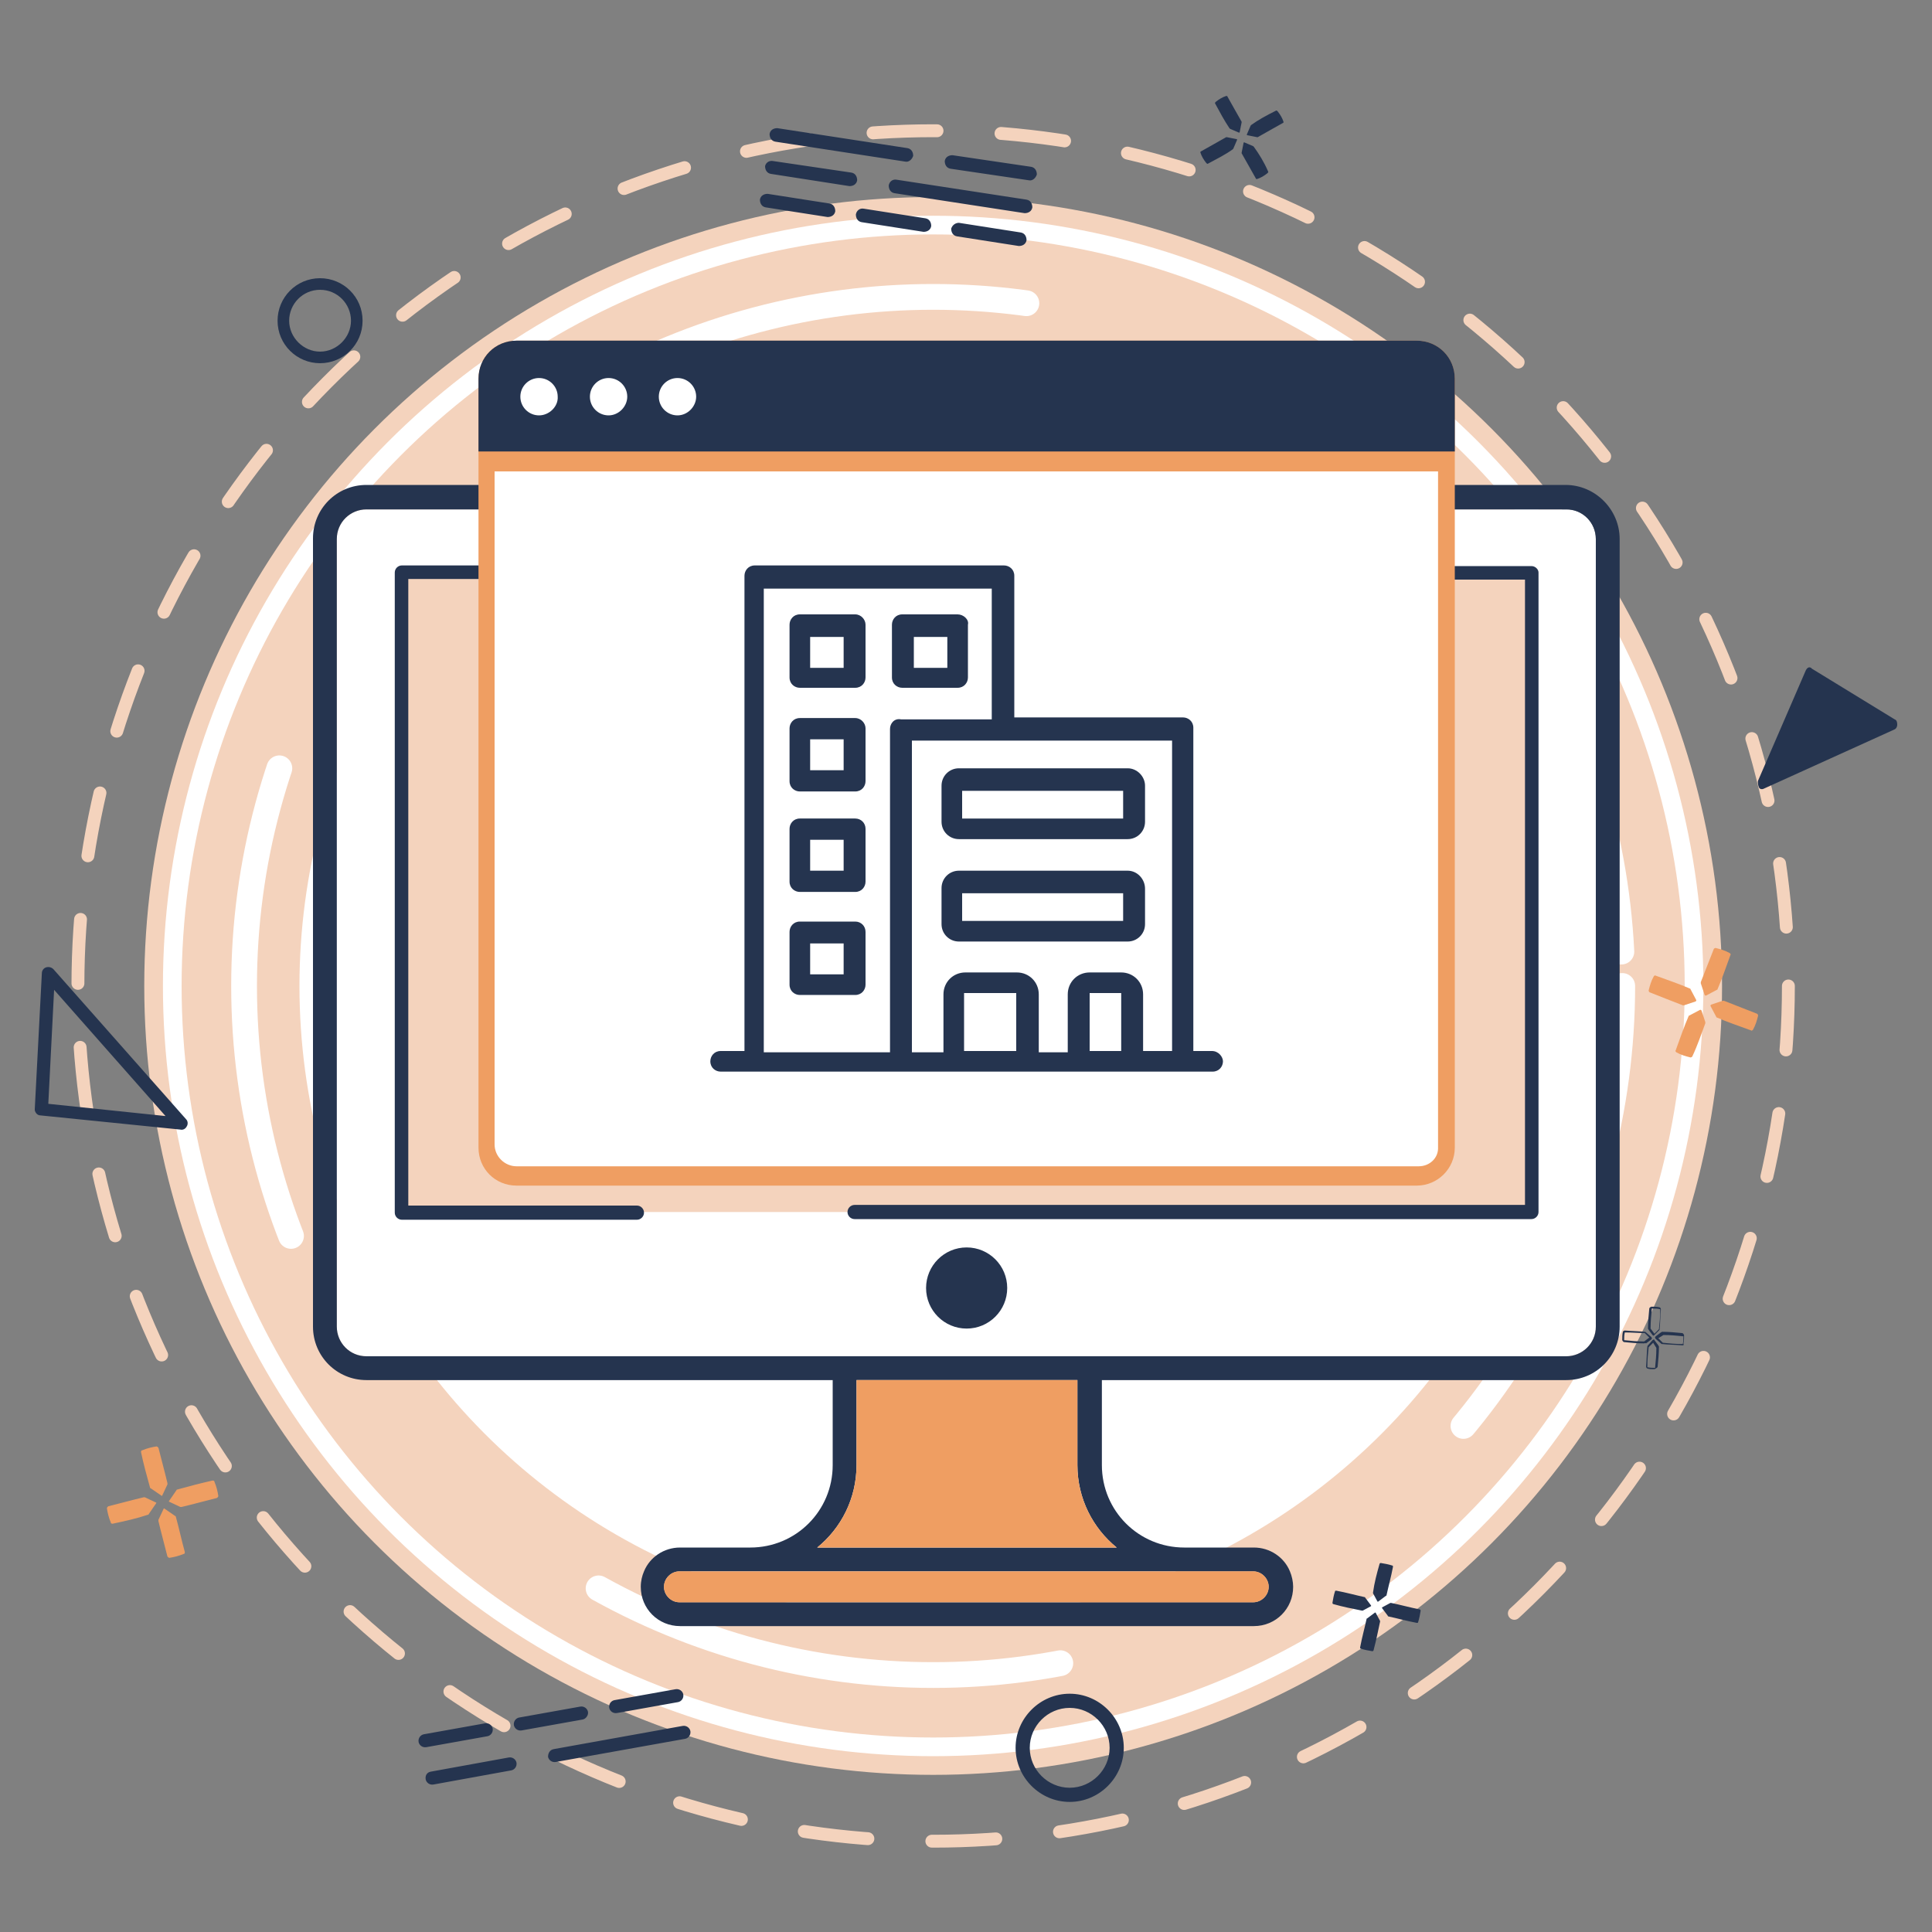
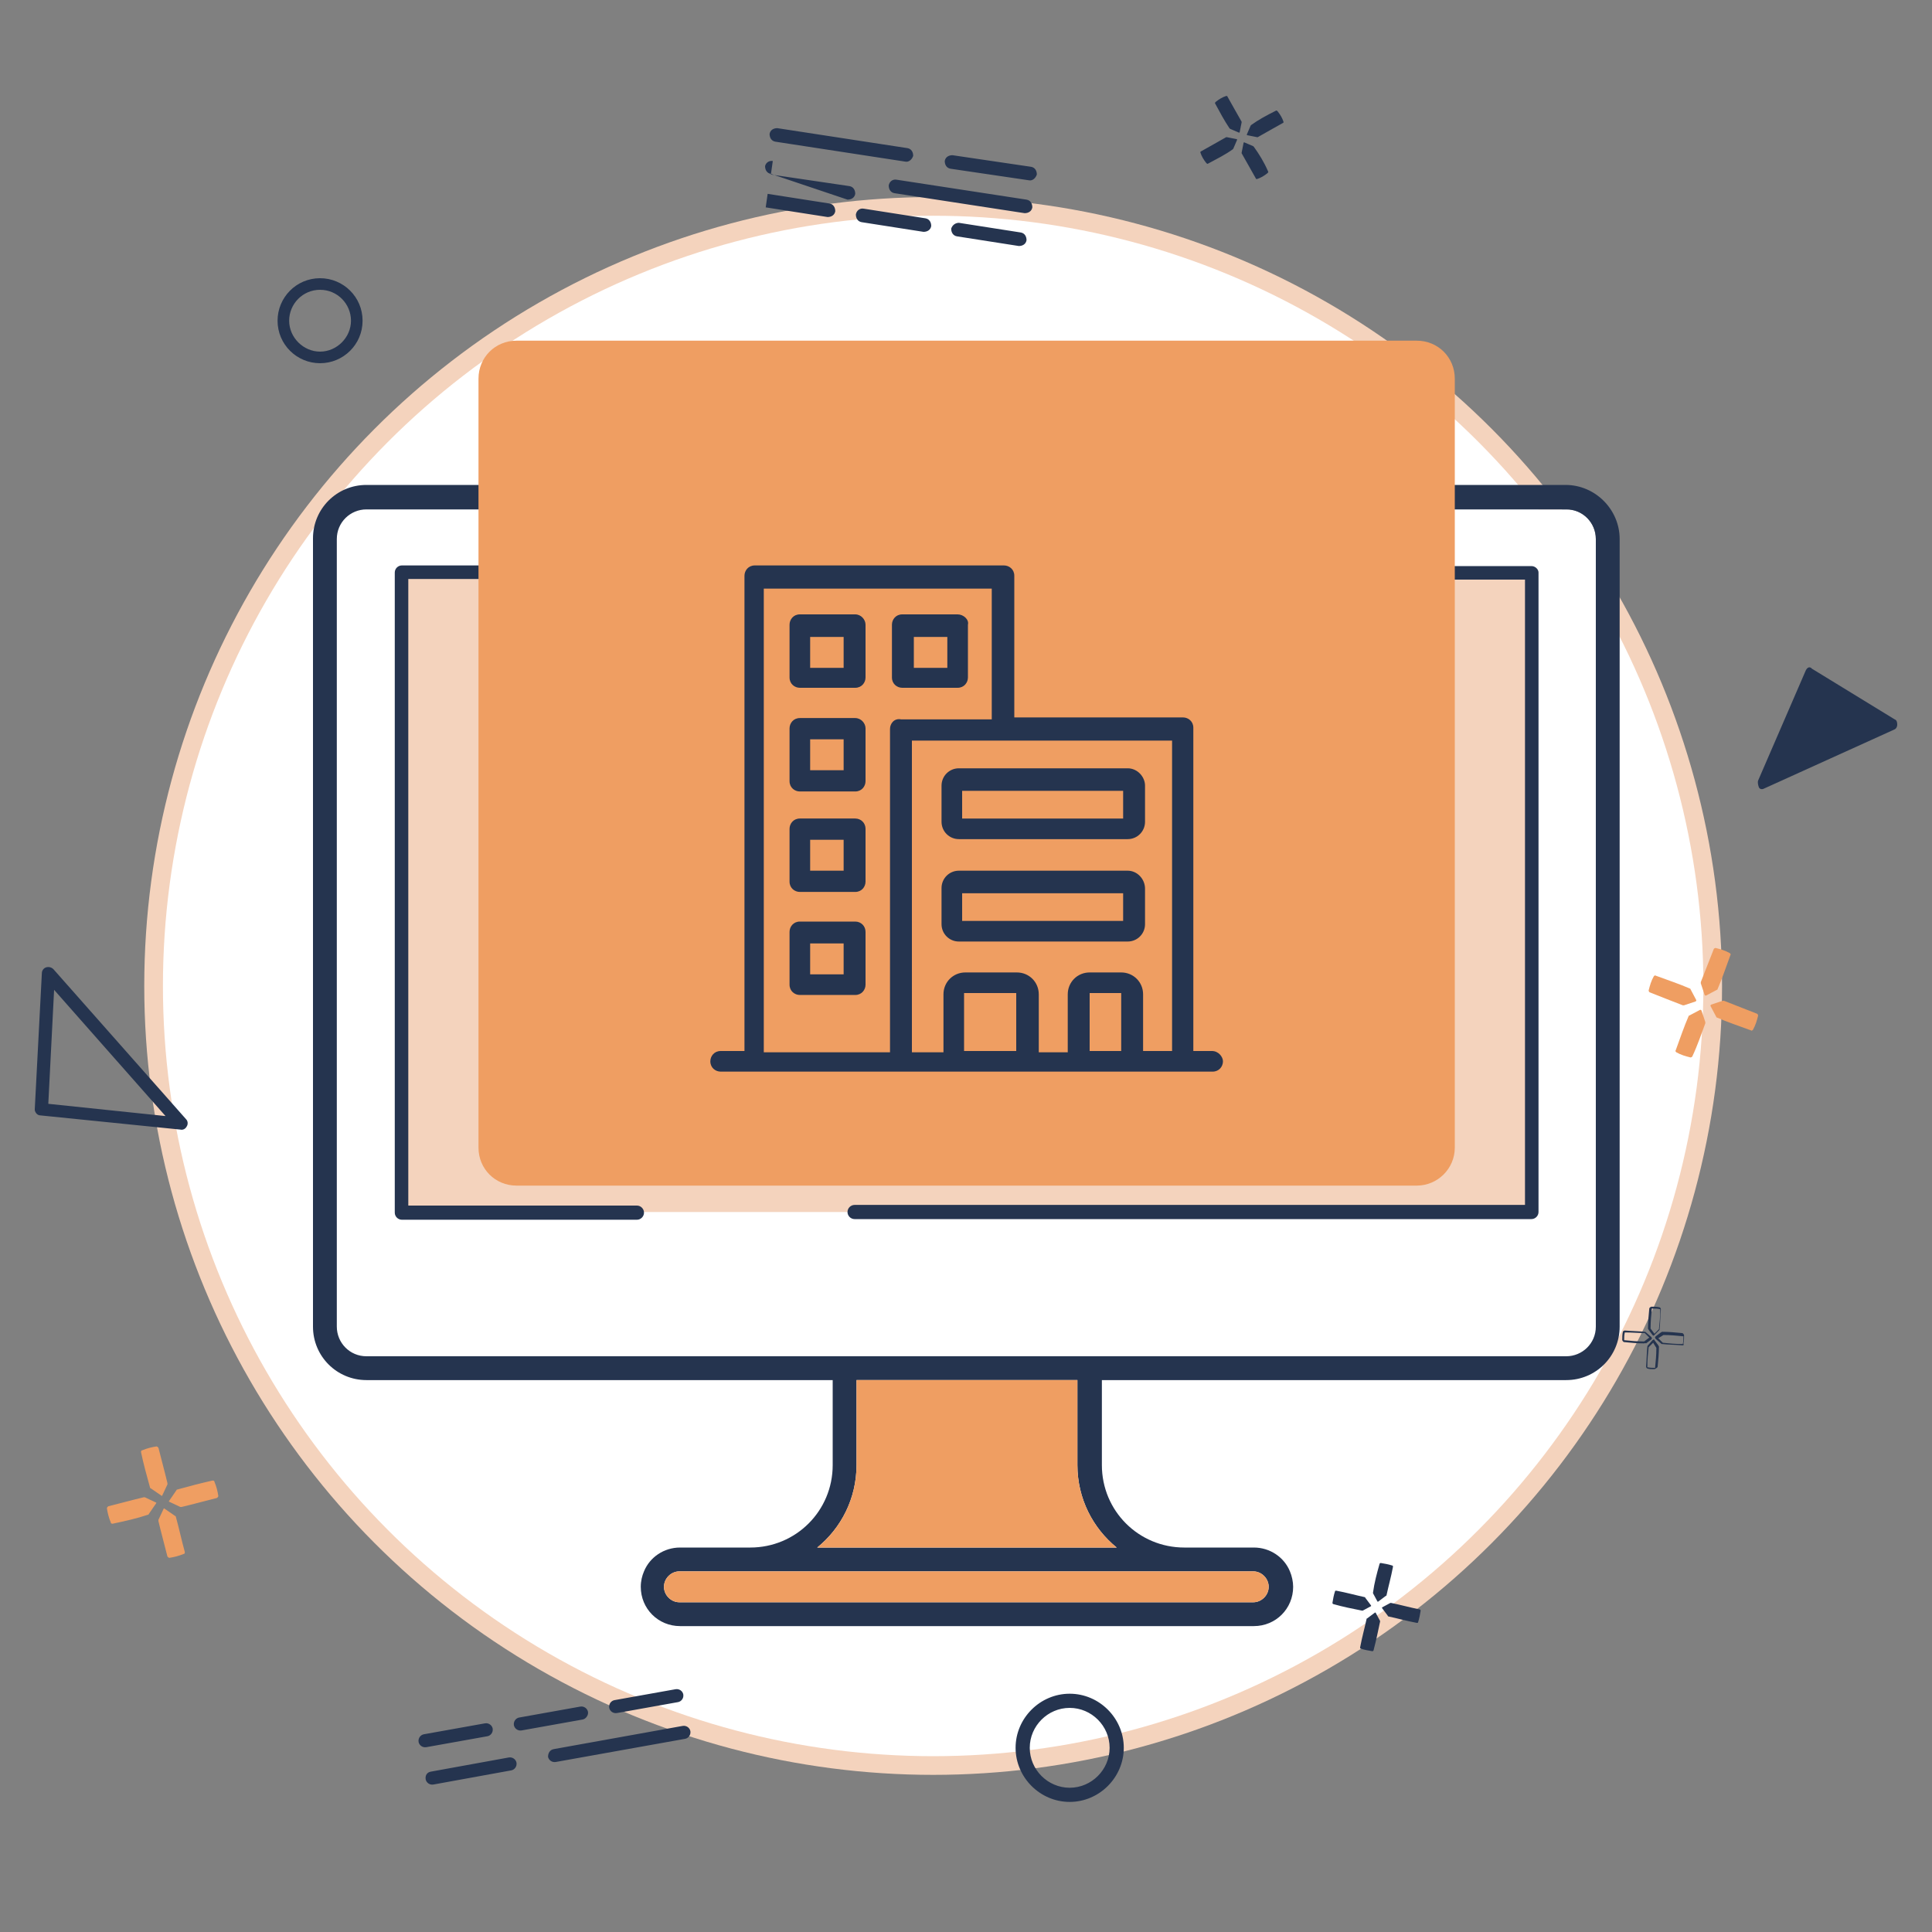
<svg xmlns="http://www.w3.org/2000/svg" version="1.1" id="Layer_1" x="0" y="0" viewBox="0 0 300 300" xml:space="preserve">
  <rect x="0" y="0" width="300" height="300" fill="#808080" stroke="none" />
  <style>.st0{fill:#f4d3bd}.st1{fill:#fff}.st4{fill:#ef9e62}.st5{fill:#25344f}</style>
  <circle class="st0" cx="144.9" cy="153.1" r="122.5" />
  <circle class="st1" cx="144.9" cy="153.1" r="119.6" />
-   <circle class="st0" cx="144.9" cy="153.1" r="116.7" />
  <circle class="st1" cx="144.9" cy="153.1" r="98.4" />
  <circle cx="144.9" cy="153.1" r="107" style="fill:none;stroke:#fff;stroke-width:4;stroke-linecap:round;stroke-miterlimit:10;stroke-dasharray:74.107,74.107" />
-   <circle cx="144.9" cy="153.1" r="132.8" style="fill:none;stroke:#f4d3bd;stroke-width:2;stroke-linecap:round;stroke-miterlimit:10;stroke-dasharray:9.943,9.943" />
  <path class="st4" d="M28.7 241c0 .1 0 .3-.2.3-.7.3-1.5.5-2.2.6-.1 0-.2-.1-.3-.2-.5-2-1-3.8-1.4-5.5v-.2l.8-1.7c0-.1.1-.1.2 0l1.6 1.1c.1 0 .1.1.1.1.5 1.8.9 3.7 1.4 5.5m-6.8-15.5c0-.1 0-.3.2-.3.7-.3 1.5-.5 2.2-.6.1 0 .2.1.3.2.5 2 1 3.8 1.4 5.5v.2l-.8 1.7c0 .1-.1.1-.2 0l-1.6-1.1c-.1 0-.1-.1-.1-.1-.5-1.8-1-3.6-1.4-5.5m-4.4 11.1c-.1 0-.3 0-.3-.2-.3-.7-.5-1.5-.6-2.2 0-.1.1-.2.2-.3 2-.5 3.8-1 5.5-1.4h.2l1.7.8c.1 0 .1.1 0 .2l-1.1 1.6c0 .1-.1.1-.1.1-1.8.6-3.6 1-5.5 1.4m15.5-6.7c.1 0 .3 0 .3.2.3.7.5 1.5.6 2.2 0 .1-.1.2-.2.3-2 .5-3.8 1-5.5 1.4H28l-1.7-.8c-.1 0-.1-.1 0-.2l1.1-1.6c0-.1.1-.1.1-.1 1.8-.5 3.7-1 5.5-1.4M262.8 164c0 .1-.2.2-.3.2-.8-.2-1.5-.4-2.2-.8-.1-.1-.2-.2-.1-.3.7-1.9 1.3-3.7 2-5.3 0-.1.1-.1.1-.1l1.7-.9c.1 0 .1 0 .2.1l.6 1.8v.2c-.6 1.6-1.2 3.4-2 5.1m3.3-16.6c0-.1.2-.2.3-.2.8.2 1.5.4 2.2.8.1.1.2.2.1.3-.7 1.9-1.3 3.7-2 5.3 0 .1-.1.1-.1.1l-1.7.9c-.1 0-.1 0-.2-.1l-.6-1.8v-.2c.6-1.5 1.3-3.3 2-5.1m-9.9 6.7c-.1 0-.2-.2-.2-.3.2-.8.4-1.5.8-2.2.1-.1.2-.2.3-.1 1.9.7 3.7 1.3 5.3 2 .1 0 .1.1.1.1l.9 1.7c0 .1 0 .1-.1.2l-1.8.6h-.2c-1.6-.6-3.3-1.3-5.1-2m16.6 3.3c.1 0 .2.2.2.3-.2.8-.4 1.5-.8 2.2-.1.1-.2.2-.3.1-1.9-.7-3.7-1.3-5.3-2-.1 0-.1-.1-.1-.1l-.9-1.7c0-.1 0-.1.1-.2l1.8-.6h.2c1.5.6 3.3 1.3 5.1 2" />
-   <path class="st5" d="M213.3 256.2c0 .1-.1.2-.2.2-.6-.1-1.2-.2-1.8-.4-.1 0-.1-.1-.1-.2.3-1.6.7-3 1-4.4 0 0 0-.1.1-.1l1.2-.9h.1l.7 1.3v.1c-.3 1.4-.6 2.9-1 4.4m.9-13.3c0-.1.1-.2.2-.2.6.1 1.2.2 1.8.4.1 0 .1.1.1.2-.3 1.6-.7 3-1 4.4 0 0 0 .1-.1.1l-1.2.9h-.1l-.7-1.3v-.1c.2-1.5.6-3 1-4.4m-7.1 6.2c-.1 0-.2-.1-.2-.2.1-.6.2-1.2.4-1.8 0-.1.1-.1.2-.1 1.6.3 3 .7 4.4 1 0 0 .1 0 .1.1l.9 1.2v.1l-1.3.7h-.1c-1.5-.3-3-.6-4.4-1m13.3.8c.1 0 .2.1.2.2-.1.6-.2 1.2-.4 1.8 0 .1-.1.1-.2.1-1.6-.3-3-.7-4.4-1 0 0-.1 0-.1-.1l-.9-1.2v-.1l1.3-.7h.1c1.5.3 2.9.7 4.4 1M196.9 26.6c.1.1 0 .2-.1.3-.5.4-1 .7-1.6.9-.1 0-.2 0-.2-.1-.8-1.4-1.5-2.7-2.2-3.9v-.1l.3-1.5c0-.1.1-.1.1-.1l1.4.6.1.1c.8 1.1 1.6 2.4 2.2 3.8m-8.2-10.5c-.1-.1 0-.2.1-.3.5-.4 1-.7 1.6-.9.1 0 .2 0 .2.1.8 1.4 1.5 2.7 2.2 3.9v.1l-.3 1.5c0 .1-.1.1-.1.1L191 20l-.1-.1c-.8-1.2-1.5-2.5-2.2-3.8m-1.1 9.3c-.1.1-.2 0-.3-.1-.4-.5-.7-1-.9-1.6 0-.1 0-.2.1-.2 1.4-.8 2.7-1.5 3.9-2.2h.1l1.5.3c.1 0 .1.1.1.1l-.6 1.4-.1.1c-1.1.8-2.5 1.5-3.8 2.2m10.5-8.2c.1-.1.2 0 .3.1.4.5.7 1 .9 1.6 0 .1 0 .2-.1.2-1.4.8-2.7 1.5-3.9 2.2h-.1l-1.5-.3c-.1 0-.1-.1-.1-.1l.6-1.4.1-.1c1.1-.8 2.4-1.5 3.8-2.2m58.6 195.4c-.3 0-.6 0-.9-.1-.1 0-.2-.2-.2-.3.1-1.2.1-2.2.2-3.1 0-.1 0-.1.1-.2l.7-.8s.1-.1.2-.1.1 0 .1.1l.6.8c0 .1.1.1.1.2 0 1-.1 2.1-.2 3.1q0 .15-.3.3c-.1.1-.2.1-.4.1m0-4.1-.7.7c-.1.9-.2 1.9-.2 3.1.4.1.8.1 1.2.1.1-1 .2-2 .2-3.1zm.1-1.1c-.1 0-.1 0-.2-.1l-.6-.8c0-.1-.1-.1-.1-.2 0-1 .1-2.1.2-3.1q0-.15.3-.3c.4 0 .9 0 1.3.1.1 0 .2.2.2.3-.1 1.2-.1 2.2-.2 3.1 0 .1 0 .1-.1.2zq.15 0 0 0m0-4.2h-.3c-.1 1-.2 2-.2 3.1l.6.8.7-.7c.1-.9.2-1.9.2-3.1-.4-.1-.7-.1-1-.1m-1.5 5.4c-1.1 0-2.1-.1-3.1-.2q-.15 0-.3-.3c0-.4 0-.9.1-1.3 0-.1.2-.2.3-.2 1.2.1 2.2.1 3.1.2.1 0 .1 0 .2.1l.8.7s.1.1.1.2 0 .1-.1.2l-.8.6c-.2-.1-.2 0-.3 0m-3-1.7c-.1.4-.1.8-.1 1.2 1 .1 2 .2 3.1.2l.8-.6-.7-.7c-.9 0-1.9-.1-3.1-.1m8.9 2c-1.2-.1-2.2-.1-3.1-.2-.1 0-.1 0-.2-.1l-.8-.7s-.1-.1-.1-.2 0-.1.1-.2l.8-.6c.1 0 .1-.1.2-.1 1 0 2.1.1 3.1.2q.15 0 .3.3c0 .4 0 .9-.1 1.3.1.3 0 .3-.2.3m-3.7-1.1.7.7c.9.1 1.9.2 3.1.2.1-.4.1-.8.1-1.2-1-.1-2-.2-3.1-.2zM140.6 25.1 120.4 22c-.6-.1-.9-.6-.9-1.2.1-.6.6-.9 1.2-.9l20.2 3.1c.6.1.9.6.9 1.2-.2.6-.7 1-1.2.9m19.2 2.9-12.2-1.8c-.6-.1-.9-.6-.9-1.2.1-.6.6-.9 1.2-.9l12.2 1.8c.6.1.9.6.9 1.2-.2.6-.7 1-1.2.9m-20.6-.1 20.2 3.1c.6.1.9.6.9 1.2-.1.6-.6.9-1.2.9L138.9 30c-.6-.1-.9-.6-.9-1.2.1-.6.6-1 1.2-.9m9.7 6.7 9.6 1.5c.6.1.9.6.9 1.2-.1.6-.6.9-1.2.9l-9.6-1.5c-.6-.1-.9-.6-.9-1.2.2-.6.7-.9 1.2-.9m-14.8-2.2 9.6 1.5c.6.1.9.6.9 1.2-.1.6-.6.9-1.2.9l-9.6-1.5c-.6-.1-.9-.6-.9-1.2.1-.6.6-1 1.2-.9m-14.9-2.3 9.6 1.5c.6.1.9.6.9 1.2-.1.6-.6.9-1.2.9l-9.6-1.5c-.6-.1-.9-.6-.9-1.2.1-.6.6-.9 1.2-.9m.8-5.1 12.2 1.8c.6.1.9.6.9 1.2-.1.6-.6.9-1.2.9L119.7 27c-.6-.1-.9-.6-.9-1.2.1-.5.6-.9 1.2-.8M86 271.6l20-3.6c.6-.1 1.1.3 1.2.8.1.6-.3 1.1-.8 1.2l-20.1 3.6c-.6.1-1.1-.3-1.2-.8 0-.6.3-1.1.9-1.2m-19.1 3.5 12.1-2.2c.6-.1 1.1.3 1.2.8.1.6-.3 1.1-.8 1.2l-12.1 2.2c-.6.1-1.1-.3-1.2-.8-.1-.6.2-1.1.8-1.2m8.8-5.5-9.5 1.7c-.6.1-1.1-.3-1.2-.8-.1-.6.3-1.1.8-1.2l9.5-1.7c.6-.1 1.1.3 1.2.8.1.6-.3 1.1-.8 1.2m14.8-2.6-9.5 1.7c-.6.1-1.1-.3-1.2-.8-.1-.6.3-1.1.8-1.2l9.5-1.7c.6-.1 1.1.3 1.2.8s-.3 1.1-.8 1.2m14.8-2.7-9.5 1.7c-.6.1-1.1-.3-1.2-.8-.1-.6.3-1.1.8-1.2l9.5-1.7c.6-.1 1.1.3 1.2.8.1.6-.3 1.1-.8 1.2M5.4 172.4v-.2l1.1-21.1c0-.4.3-.8.7-.9s.8 0 1.1.3l20.6 23.3c.3.3.3.8.1 1.1-.2.4-.6.6-1 .5l-21.7-2.2c-.5 0-.8-.4-.9-.8m3-18.7-.9 17.7 18.2 1.9zm286.2-41.2c0 .4-.2.7-.5.8l-20.3 9.2c-.3.1-.6 0-.7-.3s-.2-.7-.1-1l7.4-17.1c.2-.4.5-.6.8-.4 0 0 .1 0 .1.1l12.9 7.9c.3.1.4.4.4.8M166.1 279.8c-4.6 0-8.4-3.8-8.4-8.4s3.8-8.4 8.4-8.4 8.4 3.8 8.4 8.4-3.8 8.4-8.4 8.4m0-14.6c-3.4 0-6.2 2.8-6.2 6.2s2.8 6.2 6.2 6.2 6.2-2.8 6.2-6.2-2.8-6.2-6.2-6.2M49.7 56.4c-3.6 0-6.6-2.9-6.6-6.6 0-3.6 2.9-6.6 6.6-6.6 3.6 0 6.6 2.9 6.6 6.6s-3 6.6-6.6 6.6m0-11.4c-2.7 0-4.8 2.2-4.8 4.8s2.2 4.8 4.8 4.8 4.8-2.2 4.8-4.8-2.1-4.8-4.8-4.8" />
+   <path class="st5" d="M213.3 256.2c0 .1-.1.2-.2.2-.6-.1-1.2-.2-1.8-.4-.1 0-.1-.1-.1-.2.3-1.6.7-3 1-4.4 0 0 0-.1.1-.1l1.2-.9h.1l.7 1.3v.1c-.3 1.4-.6 2.9-1 4.4m.9-13.3c0-.1.1-.2.2-.2.6.1 1.2.2 1.8.4.1 0 .1.1.1.2-.3 1.6-.7 3-1 4.4 0 0 0 .1-.1.1l-1.2.9h-.1l-.7-1.3v-.1c.2-1.5.6-3 1-4.4m-7.1 6.2c-.1 0-.2-.1-.2-.2.1-.6.2-1.2.4-1.8 0-.1.1-.1.2-.1 1.6.3 3 .7 4.4 1 0 0 .1 0 .1.1l.9 1.2v.1l-1.3.7h-.1c-1.5-.3-3-.6-4.4-1m13.3.8c.1 0 .2.1.2.2-.1.6-.2 1.2-.4 1.8 0 .1-.1.1-.2.1-1.6-.3-3-.7-4.4-1 0 0-.1 0-.1-.1l-.9-1.2v-.1l1.3-.7h.1c1.5.3 2.9.7 4.4 1M196.9 26.6c.1.1 0 .2-.1.3-.5.4-1 .7-1.6.9-.1 0-.2 0-.2-.1-.8-1.4-1.5-2.7-2.2-3.9v-.1l.3-1.5c0-.1.1-.1.1-.1l1.4.6.1.1c.8 1.1 1.6 2.4 2.2 3.8m-8.2-10.5c-.1-.1 0-.2.1-.3.5-.4 1-.7 1.6-.9.1 0 .2 0 .2.1.8 1.4 1.5 2.7 2.2 3.9v.1l-.3 1.5c0 .1-.1.1-.1.1L191 20l-.1-.1c-.8-1.2-1.5-2.5-2.2-3.8m-1.1 9.3c-.1.1-.2 0-.3-.1-.4-.5-.7-1-.9-1.6 0-.1 0-.2.1-.2 1.4-.8 2.7-1.5 3.9-2.2h.1l1.5.3c.1 0 .1.1.1.1l-.6 1.4-.1.1c-1.1.8-2.5 1.5-3.8 2.2m10.5-8.2c.1-.1.2 0 .3.1.4.5.7 1 .9 1.6 0 .1 0 .2-.1.2-1.4.8-2.7 1.5-3.9 2.2h-.1l-1.5-.3c-.1 0-.1-.1-.1-.1l.6-1.4.1-.1c1.1-.8 2.4-1.5 3.8-2.2m58.6 195.4c-.3 0-.6 0-.9-.1-.1 0-.2-.2-.2-.3.1-1.2.1-2.2.2-3.1 0-.1 0-.1.1-.2l.7-.8s.1-.1.2-.1.1 0 .1.1l.6.8c0 .1.1.1.1.2 0 1-.1 2.1-.2 3.1q0 .15-.3.3c-.1.1-.2.1-.4.1m0-4.1-.7.7c-.1.9-.2 1.9-.2 3.1.4.1.8.1 1.2.1.1-1 .2-2 .2-3.1zm.1-1.1c-.1 0-.1 0-.2-.1l-.6-.8c0-.1-.1-.1-.1-.2 0-1 .1-2.1.2-3.1q0-.15.3-.3c.4 0 .9 0 1.3.1.1 0 .2.2.2.3-.1 1.2-.1 2.2-.2 3.1 0 .1 0 .1-.1.2zq.15 0 0 0m0-4.2h-.3c-.1 1-.2 2-.2 3.1l.6.8.7-.7c.1-.9.2-1.9.2-3.1-.4-.1-.7-.1-1-.1m-1.5 5.4c-1.1 0-2.1-.1-3.1-.2q-.15 0-.3-.3c0-.4 0-.9.1-1.3 0-.1.2-.2.3-.2 1.2.1 2.2.1 3.1.2.1 0 .1 0 .2.1l.8.7s.1.1.1.2 0 .1-.1.2l-.8.6c-.2-.1-.2 0-.3 0m-3-1.7c-.1.4-.1.8-.1 1.2 1 .1 2 .2 3.1.2l.8-.6-.7-.7c-.9 0-1.9-.1-3.1-.1m8.9 2c-1.2-.1-2.2-.1-3.1-.2-.1 0-.1 0-.2-.1l-.8-.7s-.1-.1-.1-.2 0-.1.1-.2l.8-.6c.1 0 .1-.1.2-.1 1 0 2.1.1 3.1.2q.15 0 .3.3c0 .4 0 .9-.1 1.3.1.3 0 .3-.2.3m-3.7-1.1.7.7c.9.1 1.9.2 3.1.2.1-.4.1-.8.1-1.2-1-.1-2-.2-3.1-.2zM140.6 25.1 120.4 22c-.6-.1-.9-.6-.9-1.2.1-.6.6-.9 1.2-.9l20.2 3.1c.6.1.9.6.9 1.2-.2.6-.7 1-1.2.9m19.2 2.9-12.2-1.8c-.6-.1-.9-.6-.9-1.2.1-.6.6-.9 1.2-.9l12.2 1.8c.6.1.9.6.9 1.2-.2.6-.7 1-1.2.9m-20.6-.1 20.2 3.1c.6.1.9.6.9 1.2-.1.6-.6.9-1.2.9L138.9 30c-.6-.1-.9-.6-.9-1.2.1-.6.6-1 1.2-.9m9.7 6.7 9.6 1.5c.6.1.9.6.9 1.2-.1.6-.6.9-1.2.9l-9.6-1.5c-.6-.1-.9-.6-.9-1.2.2-.6.7-.9 1.2-.9m-14.8-2.2 9.6 1.5c.6.1.9.6.9 1.2-.1.6-.6.9-1.2.9l-9.6-1.5c-.6-.1-.9-.6-.9-1.2.1-.6.6-1 1.2-.9m-14.9-2.3 9.6 1.5c.6.1.9.6.9 1.2-.1.6-.6.9-1.2.9l-9.6-1.5m.8-5.1 12.2 1.8c.6.1.9.6.9 1.2-.1.6-.6.9-1.2.9L119.7 27c-.6-.1-.9-.6-.9-1.2.1-.5.6-.9 1.2-.8M86 271.6l20-3.6c.6-.1 1.1.3 1.2.8.1.6-.3 1.1-.8 1.2l-20.1 3.6c-.6.1-1.1-.3-1.2-.8 0-.6.3-1.1.9-1.2m-19.1 3.5 12.1-2.2c.6-.1 1.1.3 1.2.8.1.6-.3 1.1-.8 1.2l-12.1 2.2c-.6.1-1.1-.3-1.2-.8-.1-.6.2-1.1.8-1.2m8.8-5.5-9.5 1.7c-.6.1-1.1-.3-1.2-.8-.1-.6.3-1.1.8-1.2l9.5-1.7c.6-.1 1.1.3 1.2.8.1.6-.3 1.1-.8 1.2m14.8-2.6-9.5 1.7c-.6.1-1.1-.3-1.2-.8-.1-.6.3-1.1.8-1.2l9.5-1.7c.6-.1 1.1.3 1.2.8s-.3 1.1-.8 1.2m14.8-2.7-9.5 1.7c-.6.1-1.1-.3-1.2-.8-.1-.6.3-1.1.8-1.2l9.5-1.7c.6-.1 1.1.3 1.2.8.1.6-.3 1.1-.8 1.2M5.4 172.4v-.2l1.1-21.1c0-.4.3-.8.7-.9s.8 0 1.1.3l20.6 23.3c.3.3.3.8.1 1.1-.2.4-.6.6-1 .5l-21.7-2.2c-.5 0-.8-.4-.9-.8m3-18.7-.9 17.7 18.2 1.9zm286.2-41.2c0 .4-.2.7-.5.8l-20.3 9.2c-.3.1-.6 0-.7-.3s-.2-.7-.1-1l7.4-17.1c.2-.4.5-.6.8-.4 0 0 .1 0 .1.1l12.9 7.9c.3.1.4.4.4.8M166.1 279.8c-4.6 0-8.4-3.8-8.4-8.4s3.8-8.4 8.4-8.4 8.4 3.8 8.4 8.4-3.8 8.4-8.4 8.4m0-14.6c-3.4 0-6.2 2.8-6.2 6.2s2.8 6.2 6.2 6.2 6.2-2.8 6.2-6.2-2.8-6.2-6.2-6.2M49.7 56.4c-3.6 0-6.6-2.9-6.6-6.6 0-3.6 2.9-6.6 6.6-6.6 3.6 0 6.6 2.9 6.6 6.6s-3 6.6-6.6 6.6m0-11.4c-2.7 0-4.8 2.2-4.8 4.8s2.2 4.8 4.8 4.8 4.8-2.2 4.8-4.8-2.1-4.8-4.8-4.8" />
  <path class="st1" d="M247.8 83.7V206c0 2.6-2.1 4.6-4.6 4.6H56.9c-2.6 0-4.6-2.1-4.6-4.6V83.7c0-2.6 2.1-4.6 4.6-4.6h186.3c2.5-.1 4.6 2 4.6 4.6" />
  <path class="st0" d="M62.3 88.9h175.5v99.3H62.3z" />
  <path class="st5" d="M63.4 187.2h35.5c.6 0 1.1.5 1.1 1.1s-.5 1.1-1.1 1.1H62.4c-.6 0-1.1-.5-1.1-1.1V88.9c0-.6.5-1.1 1.1-1.1h135.2c.5 0 1 .3 1.1.8.1.4 0 .8-.3 1-.2.2-.5.3-.7.3H63.4zm175.5-98.3v99.3c0 .6-.5 1.1-1.1 1.1H132.7c-.6 0-1.1-.5-1.1-1.1s.5-1.1 1.1-1.1h104.1V90h-14.2c-.5 0-1-.3-1.1-.8-.1-.4 0-.8.3-1 .2-.2.5-.3.7-.3h15.3c.6 0 1.1.5 1.1 1" />
  <path class="st5" d="M243.1 75.3H56.9c-4.6 0-8.3 3.7-8.3 8.3V206c0 4.6 3.7 8.3 8.3 8.3h72.4v13.2c0 7.1-5.7 12.8-12.8 12.8h-10.9c-2.5 0-4.7 1.5-5.6 3.7-.3.7-.5 1.5-.5 2.4 0 3.4 2.7 6.1 6.1 6.1h89.1c3.4 0 6.1-2.7 6.1-6.1 0-.8-.2-1.7-.5-2.4-.9-2.2-3.1-3.7-5.6-3.7h-10.8c-7.1 0-12.8-5.7-12.8-12.8v-13.2h72.1c4.6 0 8.3-3.7 8.3-8.3V83.7c0-4.6-3.8-8.4-8.4-8.4M194.6 244c1.3 0 2.4 1.1 2.4 2.4s-1.1 2.4-2.4 2.4h-89.1c-1.3 0-2.4-1.1-2.4-2.4s1.1-2.4 2.4-2.4zm-21.2-3.7h-46.5c3.7-3 6.1-7.6 6.1-12.8v-13.2h34.3v13.2c0 5.2 2.4 9.8 6.1 12.8m74.4-34.3c0 2.6-2.1 4.6-4.6 4.6H56.9c-2.6 0-4.6-2.1-4.6-4.6V83.7c0-2.6 2.1-4.6 4.6-4.6h186.3c2.6 0 4.6 2.1 4.6 4.6z" />
  <path class="st4" d="M197 246.4c0 1.3-1.1 2.4-2.4 2.4h-89.1c-1.3 0-2.4-1.1-2.4-2.4s1.1-2.4 2.4-2.4h89.1c1.3 0 2.4 1.1 2.4 2.4m-23.6-6.1h-46.5c3.7-3 6.1-7.6 6.1-12.8v-13.2h34.3v13.2c0 5.2 2.4 9.8 6.1 12.8" />
-   <circle class="st5" cx="150.1" cy="200" r="6.3" />
  <path class="st4" d="M220 184.1H80.2c-3.3 0-5.9-2.6-5.9-5.9V58.8c0-3.3 2.6-5.9 5.9-5.9H220c3.3 0 5.9 2.6 5.9 5.9v119.4c0 3.3-2.7 5.9-5.9 5.9" />
-   <path class="st5" d="M225.9 70.1H74.3V58.8c0-3.3 2.6-5.9 5.9-5.9H220c3.3 0 5.9 2.6 5.9 5.9z" />
-   <path class="st1" d="M83.7 64.5c-1.6 0-2.9-1.3-2.9-2.9s1.3-2.9 2.9-2.9 2.9 1.3 2.9 2.9c.1 1.5-1.3 2.9-2.9 2.9m10.8 0c-1.6 0-2.9-1.3-2.9-2.9s1.3-2.9 2.9-2.9 2.9 1.3 2.9 2.9c0 1.5-1.3 2.9-2.9 2.9m10.7 0c-1.6 0-2.9-1.3-2.9-2.9s1.3-2.9 2.9-2.9 2.9 1.3 2.9 2.9c0 1.5-1.3 2.9-2.9 2.9m115.1 116.6H80.2c-1.8 0-3.4-1.5-3.4-3.4V73.2h146.5v104.9c.1 1.7-1.3 3-3 3" />
  <path class="st5" d="M132.8 95.4h-8.6c-1 0-1.6.8-1.6 1.6v8.2c0 1 .8 1.6 1.6 1.6h8.6c1 0 1.6-.8 1.6-1.6V97c0-.8-.7-1.6-1.6-1.6m-1.8 8.3h-5.2v-4.8h5.2zm44.1 15.6h-26.2c-1.5 0-2.7 1.2-2.7 2.7v5.6c0 1.5 1.2 2.7 2.7 2.7h26.2c1.5 0 2.7-1.2 2.7-2.7V122c0-1.4-1.2-2.7-2.7-2.7m-.7 7.8h-25v-4.3h25zm.7 8.1h-26.2c-1.5 0-2.7 1.2-2.7 2.7v5.6c0 1.5 1.2 2.7 2.7 2.7h26.2c1.5 0 2.7-1.2 2.7-2.7V138c0-1.5-1.2-2.8-2.7-2.8m-.7 7.8h-25v-4.3h25z" />
  <path class="st5" d="M188.2 163.2h-2.9V113c0-1-.8-1.6-1.6-1.6h-26.2v-22c0-1-.8-1.6-1.6-1.6h-38.7c-1 0-1.6.8-1.6 1.6v73.8h-3.7c-1 0-1.6.8-1.6 1.6 0 1 .8 1.6 1.6 1.6h76.4c1 0 1.6-.8 1.6-1.6 0-.7-.7-1.6-1.7-1.6m-50-50v50.2h-19.6v-72H154v20.3h-14.1c-1-.2-1.7.6-1.7 1.5m19.7 50h-8.2v-9h8.1v9zm16.2 0h-4.9v-9h4.9zm7.9 0h-4.5v-8.8c0-1.9-1.5-3.4-3.4-3.4h-4.9c-1.9 0-3.4 1.5-3.4 3.4v9h-4.5v-9c0-1.9-1.5-3.4-3.4-3.4h-8c-1.9 0-3.4 1.5-3.4 3.4v9h-4.9V115H182z" />
  <path class="st5" d="M132.8 143.1h-8.6c-1 0-1.6.8-1.6 1.6v8.2c0 1 .8 1.6 1.6 1.6h8.6c1 0 1.6-.8 1.6-1.6v-8.2c0-.9-.7-1.6-1.6-1.6m-1.8 8.2h-5.2v-4.8h5.2zm1.8-24.2h-8.6c-1 0-1.6.8-1.6 1.6v8.2c0 1 .8 1.6 1.6 1.6h8.6c1 0 1.6-.8 1.6-1.6v-8.2c0-.9-.7-1.6-1.6-1.6m-1.8 8.1h-5.2v-4.8h5.2zm1.8-23.7h-8.6c-1 0-1.6.8-1.6 1.6v8.2c0 1 .8 1.6 1.6 1.6h8.6c1 0 1.6-.8 1.6-1.6v-8.2c0-.8-.7-1.6-1.6-1.6m-1.8 8.1h-5.2v-4.8h5.2zm17.7-24.2h-8.6c-1 0-1.6.8-1.6 1.6v8.2c0 1 .8 1.6 1.6 1.6h8.6c1 0 1.6-.8 1.6-1.6V97c.2-.8-.7-1.6-1.6-1.6m-1.6 8.3h-5.2v-4.8h5.2z" />
</svg>